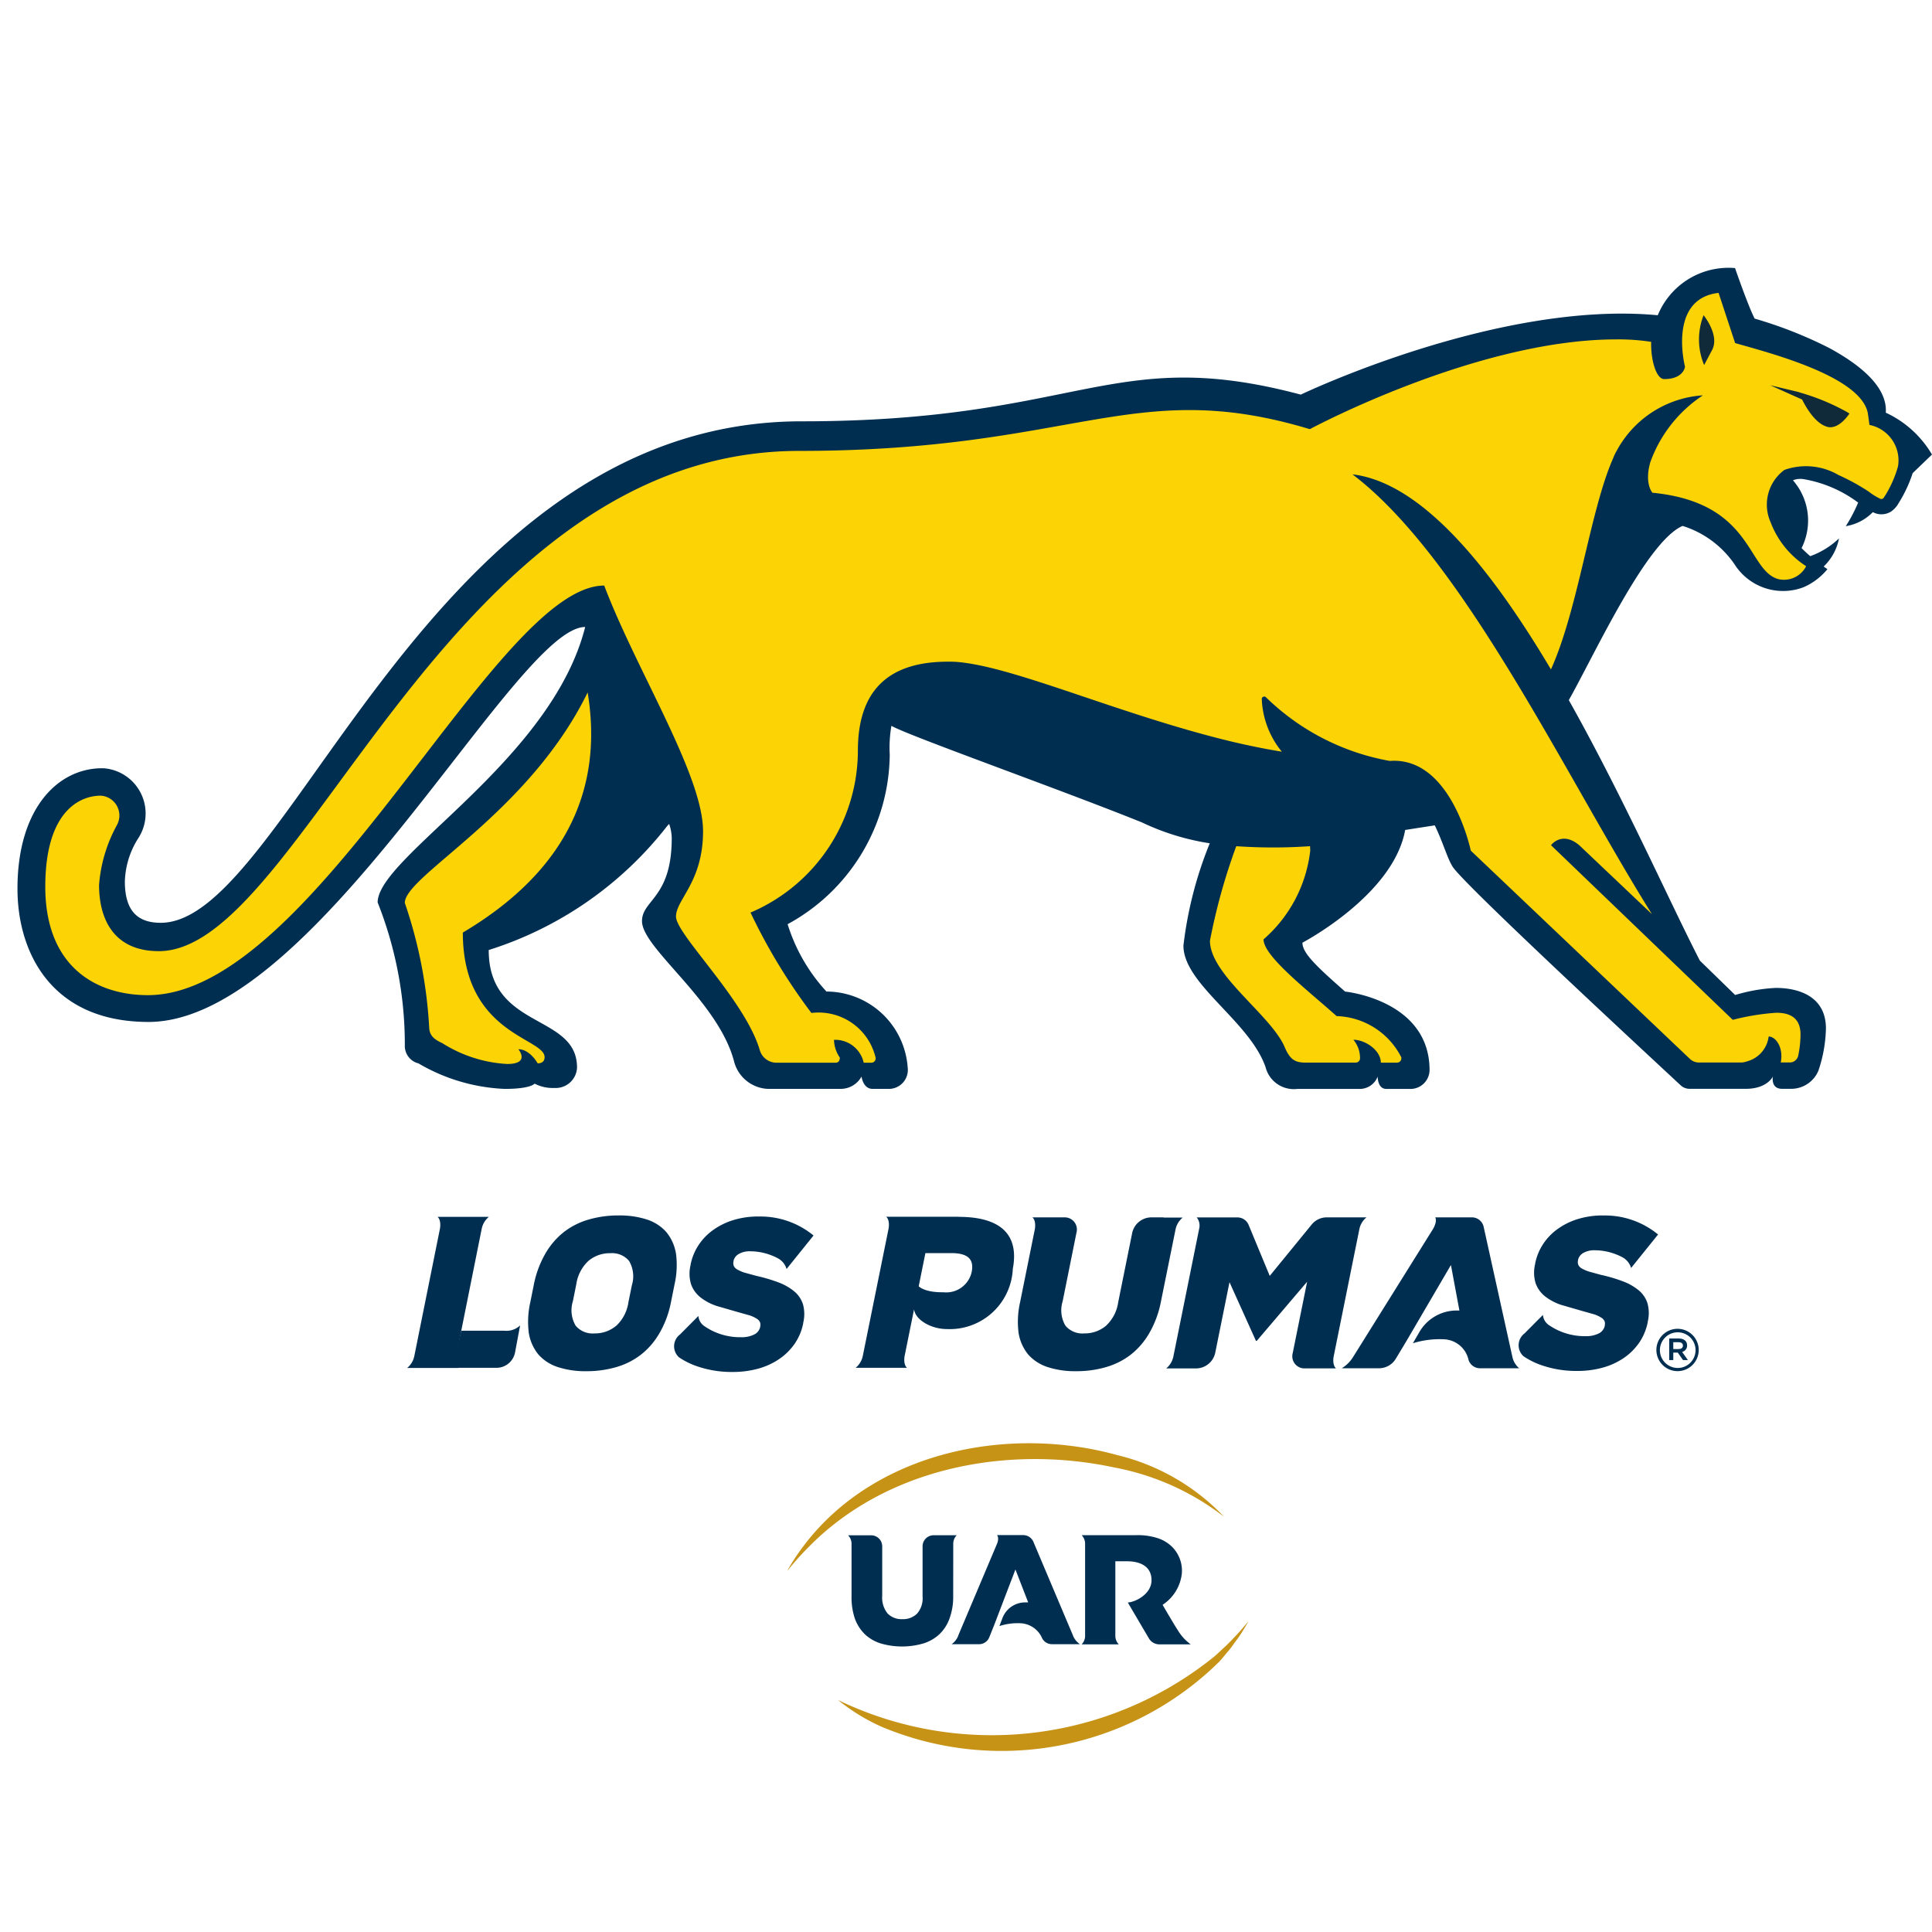
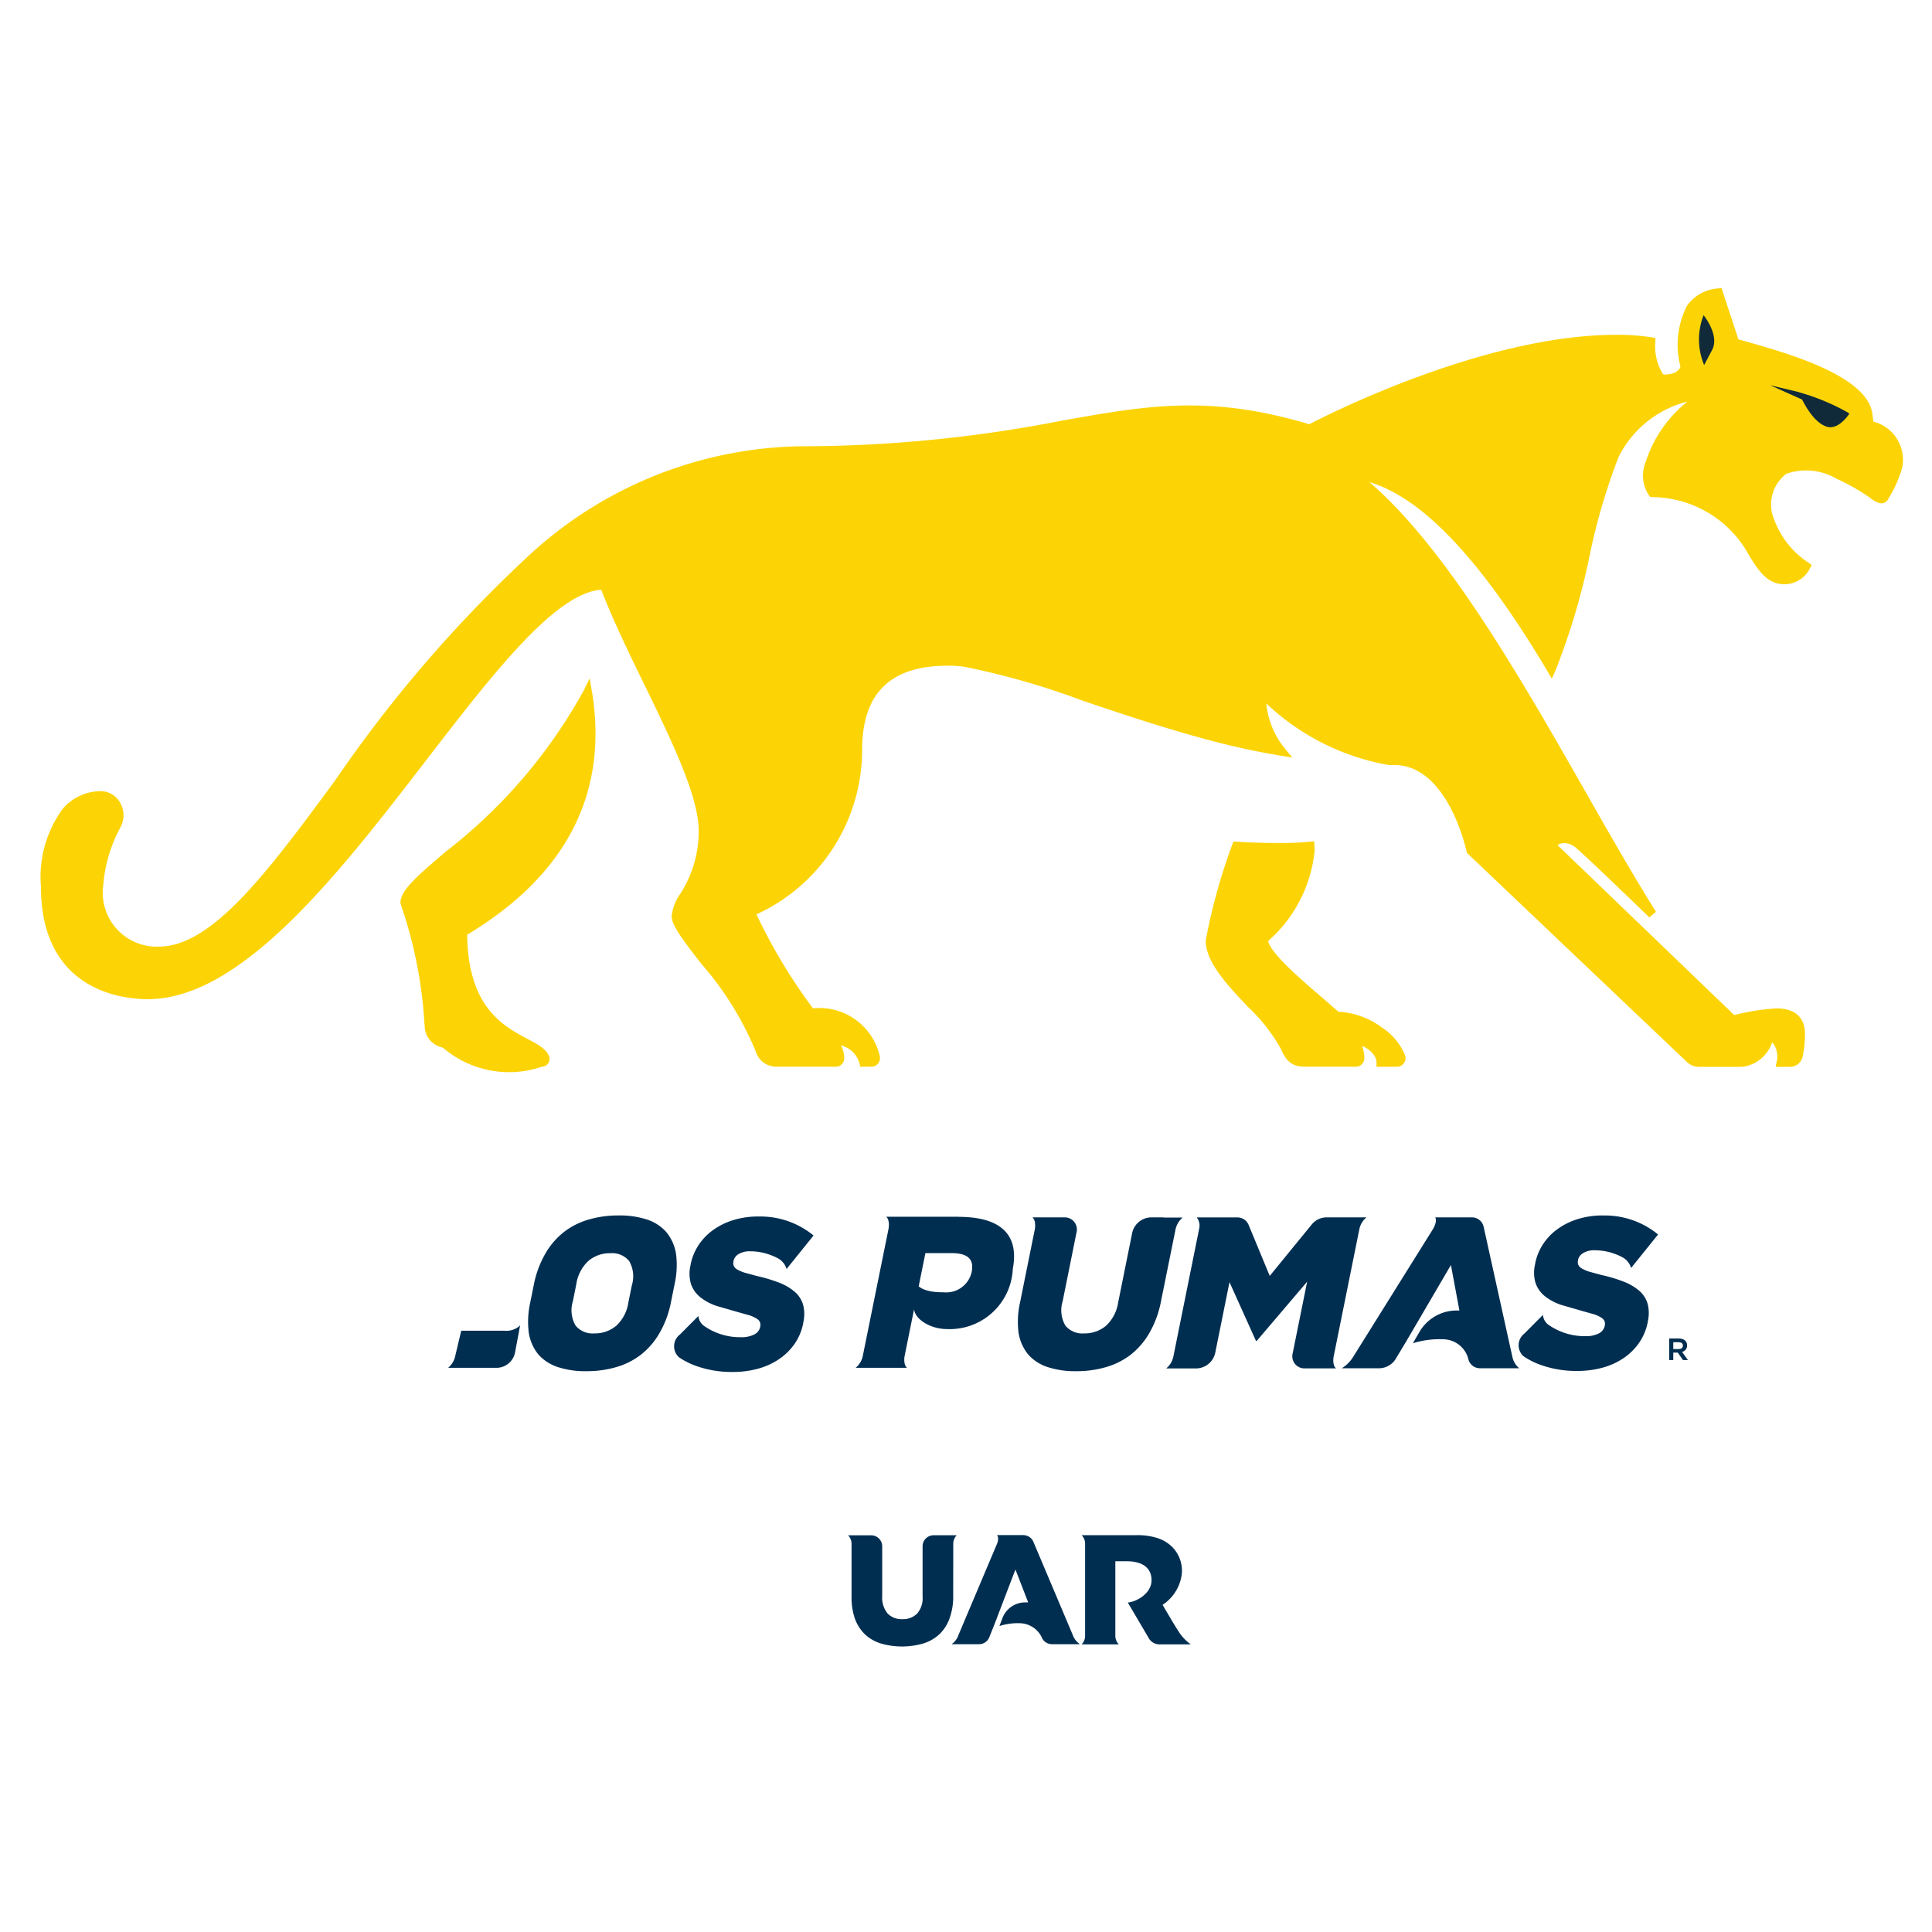
<svg xmlns="http://www.w3.org/2000/svg" width="70" height="70" viewBox="0 0 70 70">
  <g id="blason-rugby-argentine" transform="translate(-118 -1183)">
    <g id="blason-oyonnax-rugby" transform="translate(0 1054)">
-       <path id="zone" d="M0,0H70V70H0Z" transform="translate(118 129)" fill="red" opacity="0" />
-     </g>
+       </g>
    <g id="Groupe_43975" data-name="Groupe 43975" transform="translate(4923.445 21223.189)">
      <g id="Groupe_43974" data-name="Groupe 43974" transform="translate(-4776.927 -19987.898)">
        <path id="Tracé_71809" data-name="Tracé 71809" d="M128.394,223.14c-.141-.211-.557-.929-.557-.929a1.559,1.559,0,0,0,.7-1.163v-.011a1.222,1.222,0,0,0-.35-.921,1.325,1.325,0,0,0-.514-.316,2.315,2.315,0,0,0-.774-.113h-1.995a.438.438,0,0,1,.125.31v3.336a.438.438,0,0,1-.125.31h1.346a.441.441,0,0,1-.125-.31v-2.7h.424c.492,0,.887.193.887.688s-.575.789-.86.806l.765,1.3a.439.439,0,0,0,.378.216h1.137A1.7,1.7,0,0,1,128.394,223.14Zm-3.8.191h0l-1.437-3.4a.4.4,0,0,0-.37-.246h-.947c.085.113,0,.31,0,.31h0l-1.41,3.335,0,.008v0a.675.675,0,0,1-.238.3h.992a.4.4,0,0,0,.374-.253l.182-.454.765-2,.462,1.192h-.11a.879.879,0,0,0-.822.568l-.11.289a2.148,2.148,0,0,1,.793-.1.9.9,0,0,1,.736.5.4.4,0,0,0,.375.257h1.012A.692.692,0,0,1,124.592,223.331ZM120.252,220h0a.44.44,0,0,1,.125-.31h-.836a.4.4,0,0,0-.4.4h0v1.824a.84.84,0,0,1-.2.616.718.718,0,0,1-.531.2.707.707,0,0,1-.532-.2.9.9,0,0,1-.2-.638v-1.8a.4.4,0,0,0-.4-.4h-.836a.438.438,0,0,1,.125.31v1.91a2.393,2.393,0,0,0,.124.808,1.517,1.517,0,0,0,.367.565,1.5,1.5,0,0,0,.576.328,2.762,2.762,0,0,0,1.525,0,1.5,1.5,0,0,0,.582-.328,1.472,1.472,0,0,0,.373-.571,2.29,2.29,0,0,0,.136-.83Z" transform="translate(-114.232 -216.356)" fill="#002e51" />
-         <path id="Tracé_71810" data-name="Tracé 71810" d="M157.567,248.74a12.822,12.822,0,0,0,13.616-1.562c.122-.1.265-.241.378-.345.19-.174.363-.364.54-.553.113-.13.224-.261.34-.392-.133.221-.264.452-.419.66-.1.132-.21.3-.315.419s-.233.289-.343.4a11.23,11.23,0,0,1-12.24,2.332A7.139,7.139,0,0,1,157.567,248.74Zm13.986-6.64a7.872,7.872,0,0,0-3.861-2.232c-3.964-1.1-8.778-.126-11.352,3.262a8.143,8.143,0,0,0-.618.935c.236-.284.48-.567.741-.828,2.828-2.916,7.238-3.755,11.118-2.922A9.284,9.284,0,0,1,171.553,242.1Z" transform="translate(-155.722 -239.436)" fill="#c79316" />
      </g>
      <g id="LosPumas_positivo" transform="translate(-4804.812 -20030.477)">
        <path id="Tracé_71801" data-name="Tracé 71801" d="M22.709,17.136l-.079-.485-.216.442a18.83,18.83,0,0,1-5,5.84c-1.024.875-1.641,1.4-1.641,1.854v.026l.009.025a16.073,16.073,0,0,1,.86,4.317l.017.193a.792.792,0,0,0,.56.66.36.36,0,0,1,.135.063,3.668,3.668,0,0,0,3.537.656.282.282,0,0,0,.258-.4c-.116-.262-.411-.417-.782-.614-.857-.454-2.148-1.137-2.176-3.77,3.6-2.164,5.122-5.128,4.521-8.811Zm28.6,12.15a2.919,2.919,0,0,0-1.553-.553l-.617-.536c-.779-.67-1.831-1.576-1.928-2.025a5.009,5.009,0,0,0,1.685-3.279l-.008-.176-.013-.161-.161.018a10.565,10.565,0,0,1-1.116.047q-.765,0-1.529-.047l-.118-.008-.04.112a21.269,21.269,0,0,0-.962,3.476c0,.783.772,1.6,1.519,2.392a6.314,6.314,0,0,1,1.2,1.525c.209.49.436.656.9.656h1.816a.312.312,0,0,0,.313-.3,1.257,1.257,0,0,0-.083-.456c.274.115.524.357.524.6v.157h.742a.313.313,0,0,0,.3-.392,2.167,2.167,0,0,0-.878-1.049ZM69.141,7.35l-.04-.292c-.193-1.374-3.089-2.19-4.645-2.628l-.205-.058-.574-1.737-.04-.122-.127.015a1.5,1.5,0,0,0-1.125.631,3.1,3.1,0,0,0-.234,2.2c-.022.074-.125.288-.595.288a.1.1,0,0,1-.053-.034,1.913,1.913,0,0,1-.262-1.155l0-.136L61.112,4.3a7.883,7.883,0,0,0-1.295-.092c-4.768,0-10.479,2.909-11.115,3.24-3.627-1.082-5.874-.68-8.979-.127a49.227,49.227,0,0,1-9.5.926A14.835,14.835,0,0,0,20.3,12.323a48.128,48.128,0,0,0-6.877,8.008c-2.386,3.243-4.447,6.043-6.4,6.043A1.955,1.955,0,0,1,5.008,24.13a5.2,5.2,0,0,1,.633-2.1.921.921,0,0,0-.035-.888.813.813,0,0,0-.688-.4H4.9a1.828,1.828,0,0,0-1.353.627,4.174,4.174,0,0,0-.8,2.827c0,3.789,2.965,4.083,3.875,4.083,3.417,0,6.959-4.6,10.083-8.656,2.4-3.114,4.666-6.059,6.343-6.18.423,1.1,1,2.286,1.562,3.439,1.012,2.082,1.968,4.049,1.968,5.3a4.142,4.142,0,0,1-.659,2.268,1.733,1.733,0,0,0-.32.825c0,.319.386.833,1.07,1.715a11.53,11.53,0,0,1,1.972,3.169.783.783,0,0,0,.753.568h2.146a.307.307,0,0,0,.31-.343.894.894,0,0,0-.119-.429.921.921,0,0,1,.673.646l.025.126h.406a.314.314,0,0,0,.31-.36,2.245,2.245,0,0,0-2.425-1.756,19.8,19.8,0,0,1-2.048-3.405A6.557,6.557,0,0,0,32.5,19.262c0-2.062,1.014-3.065,3.1-3.065q.076,0,.152,0a4.057,4.057,0,0,1,.479.044,27.779,27.779,0,0,1,4.277,1.229c1.433.483,3.058,1.031,4.738,1.469.83.217,1.624.386,2.429.518l.41.067-.264-.321a3.04,3.04,0,0,1-.677-1.639A8.624,8.624,0,0,0,51.6,19.8h.03a1.855,1.855,0,0,1,.493.028c1.688.334,2.272,3.07,2.278,3.1l.01.048,7.973,7.579a.629.629,0,0,0,.435.176h1.508a.845.845,0,0,0,.3-.053,1.309,1.309,0,0,0,.844-.832.352.352,0,0,1,.044.046.8.8,0,0,1,.121.652l-.036.187h.517a.471.471,0,0,0,.46-.373,4.034,4.034,0,0,0,.086-.8c0-.431-.179-.945-1.034-.945a8,8,0,0,0-1.53.242l-6.4-6.155a.447.447,0,0,1,.2-.077.673.673,0,0,1,.495.2c.238.2,1.122,1.037,2.628,2.492l.242-.2c-.812-1.295-1.655-2.774-2.548-4.34-2.361-4.141-5.02-8.8-7.834-11.231,1.947.586,4.066,2.841,6.455,6.862l.153.258.124-.274a24.781,24.781,0,0,0,1.244-4.176,22.15,22.15,0,0,1,1.014-3.486,1.525,1.525,0,0,1,.115-.243A3.833,3.833,0,0,1,62.4,6.628,4.6,4.6,0,0,0,60.9,8.786a1.309,1.309,0,0,0,.119,1.254l.041.043.058.006a4.019,4.019,0,0,1,3.535,2.142c.291.459.543.856,1,.982a1.039,1.039,0,0,0,1.191-.547l.061-.119-.108-.079a3.134,3.134,0,0,1-1.232-1.519,1.4,1.4,0,0,1,.424-1.708,2.188,2.188,0,0,1,1.825.186,7.462,7.462,0,0,1,1.079.6,1.545,1.545,0,0,1,.137.094,1.041,1.041,0,0,0,.325.184.282.282,0,0,0,.331-.166c.008-.012.014-.024.021-.034l.011-.015a4.288,4.288,0,0,0,.468-1.078,1.434,1.434,0,0,0-1.043-1.66Z" transform="translate(-1.897 -1.789)" fill="#fcd405" />
        <path id="Tracé_71802" data-name="Tracé 71802" d="M113.8,6.137l.288-.543c.286-.539-.308-1.262-.308-1.262A2.4,2.4,0,0,0,113.8,6.137Zm4.457,2.238c.431.12.808-.481.808-.481l-.1-.061a7.955,7.955,0,0,0-1.67-.693l-.068-.023v0l-1.038-.249,1.161.519c.167.334.493.87.906.986Z" transform="translate(-52.689 -2.623)" fill="#102a39" />
-         <path id="Tracé_71803" data-name="Tracé 71803" d="M60.419,9.32s-.3-.32-.082-1.1a4.876,4.876,0,0,1,1.908-2.431,3.829,3.829,0,0,0-3.124,2.01,1.675,1.675,0,0,0-.127.267c-.829,1.862-1.268,5.476-2.254,7.653-2.172-3.654-4.662-6.765-7.192-7.068C53.572,11.7,57.271,19.6,60.4,24.588l-2.636-2.5c-.635-.529-1.022,0-1.022,0l6.585,6.328a8.592,8.592,0,0,1,1.577-.257c.574,0,.878.246.878.788a3.856,3.856,0,0,1-.083.765.312.312,0,0,1-.306.248h-.327c.106-.537-.177-.94-.438-.94a1.068,1.068,0,0,1-.782.9.708.708,0,0,1-.238.042H62.1a.474.474,0,0,1-.327-.132l-7.938-7.545s-.59-2.862-2.4-3.22a1.985,1.985,0,0,0-.534-.03h0a8.571,8.571,0,0,1-4.488-2.308.089.089,0,0,0-.15.073,3.206,3.206,0,0,0,.726,1.9c-.852-.14-1.654-.317-2.414-.515-3.669-.956-7.014-2.417-9.033-2.7a4.139,4.139,0,0,0-.5-.046l-.158,0c-2.206,0-3.255,1.1-3.255,3.222a6.389,6.389,0,0,1-3.89,5.868,20.932,20.932,0,0,0,2.206,3.638,2.121,2.121,0,0,1,2.326,1.622.157.157,0,0,1-.155.18h-.277a1.056,1.056,0,0,0-1.076-.829,1.181,1.181,0,0,0,.211.642c0,.124-.056.187-.154.187H28.674a.63.63,0,0,1-.6-.457c-.539-1.824-3.035-4.189-3.035-4.839,0-.619.98-1.252.98-3.092,0-2.033-2.425-5.847-3.581-8.9-3.947,0-10.492,14.84-16.533,14.84-1.917,0-3.718-1.064-3.718-3.927s1.361-3.3,2-3.3H4.2a.72.72,0,0,1,.585,1.061,5.345,5.345,0,0,0-.65,2.172c0,1.261.549,2.4,2.166,2.4,5.223,0,10.373-18.125,23.207-18.125,9.991,0,12.1-2.715,18.495-.788,0,0,6.048-3.252,11.1-3.252a7.693,7.693,0,0,1,1.268.089c-.018.654.183,1.349.471,1.349.708,0,.755-.448.755-.448s-.637-2.464,1.216-2.675l.6,1.818c1.229.354,4.622,1.214,4.814,2.58l.053.386A1.31,1.31,0,0,1,69.315,8.36a4.123,4.123,0,0,1-.449,1.033c-.05.063-.077.179-.187.147a2.236,2.236,0,0,1-.425-.263,7.8,7.8,0,0,0-1.094-.6A2.339,2.339,0,0,0,65.2,8.49a1.561,1.561,0,0,0-.5,1.9,3.272,3.272,0,0,0,1.286,1.59.9.9,0,0,1-1.009.467c-1.147-.32-.9-2.77-4.556-3.129ZM46.326,25.5c0,.613,1.6,1.842,2.648,2.78a2.722,2.722,0,0,1,2.34,1.486.156.156,0,0,1-.152.2h-.586c0-.445-.564-.829-.994-.829a1.027,1.027,0,0,1,.24.682.157.157,0,0,1-.157.146H47.85c-.378,0-.564-.105-.757-.56-.492-1.16-2.708-2.617-2.708-3.856a21.784,21.784,0,0,1,.953-3.425,19.3,19.3,0,0,0,2.673,0c0,.051.007.106.007.163A5.008,5.008,0,0,1,46.326,25.5Zm-29.011-.25c0,3.691,2.963,3.815,2.963,4.518,0,.1-.047.224-.251.224,0,0-.279-.511-.7-.511,0,0,.448.534-.405.534a4.884,4.884,0,0,1-2.355-.758c-.292-.132-.446-.267-.469-.531a16.693,16.693,0,0,0-.885-4.548c0-.985,4.474-3.224,6.625-7.624.438,2.682-.073,6.058-4.523,8.7ZM61.51,10.52a3.571,3.571,0,0,1,1.88,1.388,2.081,2.081,0,0,0,2.507.831,2.3,2.3,0,0,0,.86-.653l-.137-.094a1.907,1.907,0,0,0,.556-1.019,2.97,2.97,0,0,1-1.042.643q-.163-.139-.314-.293a2.217,2.217,0,0,0-.313-2.457.746.746,0,0,1,.378-.042,4.578,4.578,0,0,1,1.985.851,5.49,5.49,0,0,1-.448.854,1.748,1.748,0,0,0,.98-.509.658.658,0,0,0,.647-.012.887.887,0,0,0,.289-.315,4.833,4.833,0,0,0,.507-1.085l.7-.674a3.786,3.786,0,0,0-1.673-1.517c.074-1.064-1.245-1.906-2.051-2.344a15.384,15.384,0,0,0-2.7-1.064c-.235-.449-.711-1.831-.711-1.831a2.77,2.77,0,0,0-2.8,1.709c-5.8-.546-12.934,2.876-12.934,2.876-6.845-1.822-7.987.967-18.082.967C16.016,6.729,10.994,24.9,6.37,24.9c-.837,0-1.3-.429-1.3-1.5a3.069,3.069,0,0,1,.488-1.568A1.643,1.643,0,0,0,4.294,19.3H4.246c-1.6,0-3.067,1.451-3.067,4.366,0,2.281,1.206,4.826,4.748,4.826,6.072,0,13.291-14.31,15.821-14.31-1.221,4.851-7.519,8.33-7.519,9.98a13.958,13.958,0,0,1,.985,5.171.65.65,0,0,0,.493.66,6.714,6.714,0,0,0,3.126.925c.954,0,1.082-.191,1.082-.191a1.437,1.437,0,0,0,.719.157.773.773,0,0,0,.819-.739c0-1.97-3.2-1.365-3.2-4.259a13.226,13.226,0,0,0,6.455-4.478.815.815,0,0,1,.083-.089,1.62,1.62,0,0,1,.093.515c0,2.174-1.077,2.231-1.077,3.005,0,.989,2.783,2.9,3.343,5.112a1.325,1.325,0,0,0,1.215.966h2.65a.862.862,0,0,0,.746-.447s.053.447.4.447h.567a.687.687,0,0,0,.705-.776,2.959,2.959,0,0,0-2.943-2.751,6.391,6.391,0,0,1-1.407-2.44,7.064,7.064,0,0,0,3.7-6.142,4.66,4.66,0,0,1,.06-1.045c.634.364,6.058,2.283,9.078,3.5a8.807,8.807,0,0,0,2.457.756,14.161,14.161,0,0,0-.954,3.707c0,1.4,2.4,2.735,2.977,4.407a1.055,1.055,0,0,0,1.147.786h2.235a.7.7,0,0,0,.679-.447s-.009.447.314.447h.837a.694.694,0,0,0,.729-.678c0-2.55-3.06-2.849-3.06-2.849-1.032-.908-1.547-1.392-1.547-1.772,0,0,3.3-1.725,3.723-4.084l1.072-.167c.308.634.451,1.188.649,1.5.395.632,7.192,6.924,8.26,7.918a.471.471,0,0,0,.334.128H63.8c.779,0,.982-.447.982-.447s-.094.447.336.447h.348a1.07,1.07,0,0,0,.966-.661,5.113,5.113,0,0,0,.271-1.524c0-1.16-.976-1.471-1.817-1.471a6.065,6.065,0,0,0-1.471.257L62.135,26.27c-1.13-2.2-2.789-5.955-4.748-9.438.927-1.643,2.807-5.747,4.124-6.313ZM16.4,35.554c.146.129.086.429.086.429L15.557,40.6a.751.751,0,0,1-.258.428h1.861c-.146-.129-.086-.429-.086-.429L18,35.982a.756.756,0,0,1,.259-.429Z" transform="translate(-1.179 -1.177)" fill="#002e51" />
        <path id="Tracé_71804" data-name="Tracé 71804" d="M30.451,68.707l-.217.915a.754.754,0,0,1-.259.429h1.748A.688.688,0,0,0,32.4,69.5l.185-.986a.717.717,0,0,1-.569.192H30.452ZM55.9,64.6h-.469a.715.715,0,0,0-.668.556l-.509,2.522a1.436,1.436,0,0,1-.445.852,1.2,1.2,0,0,1-.789.274.8.8,0,0,1-.678-.281,1.1,1.1,0,0,1-.1-.883l.5-2.484A.439.439,0,0,0,52.3,64.6H51.148c.144.127.087.42.086.429L50.7,67.673a3.19,3.19,0,0,0-.054,1.118,1.643,1.643,0,0,0,.351.781,1.6,1.6,0,0,0,.705.453,3.2,3.2,0,0,0,1.025.148,3.8,3.8,0,0,0,1.085-.148,2.673,2.673,0,0,0,.9-.453,2.73,2.73,0,0,0,.675-.789,3.672,3.672,0,0,0,.419-1.148l.526-2.6h0a.759.759,0,0,1,.26-.429H55.9Zm-19.837,3.93a1.193,1.193,0,0,1-.789.274.8.8,0,0,1-.678-.281,1.1,1.1,0,0,1-.1-.883l.124-.616a1.435,1.435,0,0,1,.445-.852,1.2,1.2,0,0,1,.79-.274.8.8,0,0,1,.678.281,1.1,1.1,0,0,1,.1.883l-.125.616A1.436,1.436,0,0,1,36.063,68.532Zm2.169-2.617a1.643,1.643,0,0,0-.351-.782,1.6,1.6,0,0,0-.7-.453,3.194,3.194,0,0,0-1.025-.148,3.814,3.814,0,0,0-1.085.148,2.668,2.668,0,0,0-.9.453,2.722,2.722,0,0,0-.676.789,3.686,3.686,0,0,0-.419,1.148l-.121.6A3.2,3.2,0,0,0,32.9,68.79a1.639,1.639,0,0,0,.35.781,1.6,1.6,0,0,0,.706.454,3.2,3.2,0,0,0,1.025.148,3.8,3.8,0,0,0,1.085-.148,2.647,2.647,0,0,0,.9-.454,2.7,2.7,0,0,0,.675-.789,3.578,3.578,0,0,0,.391-1.021h0l.147-.728a3.191,3.191,0,0,0,.054-1.118ZM63.251,64.6H61.787a.7.7,0,0,0-.526.264L59.745,66.72l-.768-1.854a.437.437,0,0,0-.42-.264H57.1a.467.467,0,0,1,.093.384l-.865,4.286h0l-.075.371a.754.754,0,0,1-.258.429H57.1a.715.715,0,0,0,.668-.555l.519-2.57.958,2.126h.031L61.1,66.931l-.522,2.585a.439.439,0,0,0,.444.555h1.124c-.135-.12-.094-.386-.087-.422l.934-4.627a.738.738,0,0,1,.257-.422Zm5.282,5.04h0l-1.038-4.7a.434.434,0,0,0-.444-.34h-1.31c.086.157-.085.429-.085.429h0l-2.88,4.612-.007.011,0,0a1.246,1.246,0,0,1-.413.414h1.372a.71.71,0,0,0,.587-.349l.378-.628,1.617-2.763.307,1.649h-.153a1.559,1.559,0,0,0-1.3.785l-.232.4a3.265,3.265,0,0,1,1.125-.143.953.953,0,0,1,.878.694.434.434,0,0,0,.447.355h1.4a.738.738,0,0,1-.249-.429Zm3.289-5.11a3.052,3.052,0,0,0-.905.128,2.509,2.509,0,0,0-.738.361,2.07,2.07,0,0,0-.532.552,1.989,1.989,0,0,0-.285.7l0,.015a1.306,1.306,0,0,0,.017.7,1.051,1.051,0,0,0,.34.474,1.946,1.946,0,0,0,.587.311l.765.221.43.121a1.154,1.154,0,0,1,.256.12.3.3,0,0,1,.119.128.265.265,0,0,1,.008.152l0,.015a.4.4,0,0,1-.216.276,1.018,1.018,0,0,1-.483.1,2.284,2.284,0,0,1-1.323-.4.492.492,0,0,1-.219-.37l-.666.67a.537.537,0,0,0-.038.827,2.741,2.741,0,0,0,.6.306,3.833,3.833,0,0,0,1.343.227,3.421,3.421,0,0,0,.927-.12,2.574,2.574,0,0,0,.763-.349,2.162,2.162,0,0,0,.559-.555,1.987,1.987,0,0,0,.31-.746l0-.016a1.334,1.334,0,0,0-.007-.656,1,1,0,0,0-.309-.47,1.966,1.966,0,0,0-.575-.331,5.565,5.565,0,0,0-.8-.237l-.439-.12a1.338,1.338,0,0,1-.264-.116.289.289,0,0,1-.122-.128.276.276,0,0,1-.01-.163l0-.016a.389.389,0,0,1,.186-.249.784.784,0,0,1,.429-.1,2.091,2.091,0,0,1,.731.136,1.831,1.831,0,0,1,.3.139.652.652,0,0,1,.277.366l.977-1.213a3.023,3.023,0,0,0-1.994-.688Zm-30.6.038a3.061,3.061,0,0,0-.905.128,2.514,2.514,0,0,0-.738.361,2.081,2.081,0,0,0-.532.552,1.983,1.983,0,0,0-.285.7l0,.015a1.312,1.312,0,0,0,.017.7,1.062,1.062,0,0,0,.34.474,1.942,1.942,0,0,0,.587.311l.765.221.431.121a1.17,1.17,0,0,1,.256.12.29.29,0,0,1,.118.128.271.271,0,0,1,.008.152l0,.015a.4.4,0,0,1-.215.276,1.02,1.02,0,0,1-.483.1,2.279,2.279,0,0,1-1.323-.4.492.492,0,0,1-.219-.37l-.666.67a.537.537,0,0,0-.038.827,2.742,2.742,0,0,0,.6.306,3.835,3.835,0,0,0,1.343.226,3.424,3.424,0,0,0,.927-.12,2.566,2.566,0,0,0,.763-.349,2.157,2.157,0,0,0,.56-.555,1.978,1.978,0,0,0,.31-.746l0-.016a1.341,1.341,0,0,0-.007-.656,1,1,0,0,0-.31-.47,1.962,1.962,0,0,0-.575-.331,5.737,5.737,0,0,0-.8-.237l-.439-.12a1.327,1.327,0,0,1-.264-.116.286.286,0,0,1-.122-.128.276.276,0,0,1-.01-.163l0-.016a.389.389,0,0,1,.186-.249.781.781,0,0,1,.429-.1,2.09,2.09,0,0,1,.731.136,1.877,1.877,0,0,1,.3.139.653.653,0,0,1,.277.366l.977-1.213a3.023,3.023,0,0,0-1.994-.688Zm7.25.01H45.849c.144.127.087.42.086.429L45,69.623a.753.753,0,0,1-.259.428h1.861c-.146-.129-.086-.429-.086-.429l.753-3.728h.939c.68,0,.818.29.736.692a.943.943,0,0,1-1.022.727h-.054c-.679,0-.864-.237-.864-.237l-.141.7c-.1.476.577.87,1.173.87a2.288,2.288,0,0,0,2.4-2.181C50.7,65.066,49.789,64.581,48.476,64.581Zm26.088,4.544h-.194v.248h.194c.1,0,.155-.048.155-.124S74.661,69.125,74.565,69.125Zm.126.353.21.295h-.177l-.19-.27h-.163v.27h-.148v-.781h.348c.182,0,.3.093.3.249a.233.233,0,0,1-.182.237Z" transform="translate(-14.373 -30.204)" fill="#002e51" />
-         <path id="Tracé_71805" data-name="Tracé 71805" d="M111.544,73.526a.646.646,0,1,1,.463-.191.641.641,0,0,1-.463.191Zm0-1.419a.767.767,0,1,0,.765.765A.769.769,0,0,0,111.548,72.107Z" transform="translate(-51.394 -33.674)" fill="#002e51" />
      </g>
    </g>
  </g>
</svg>